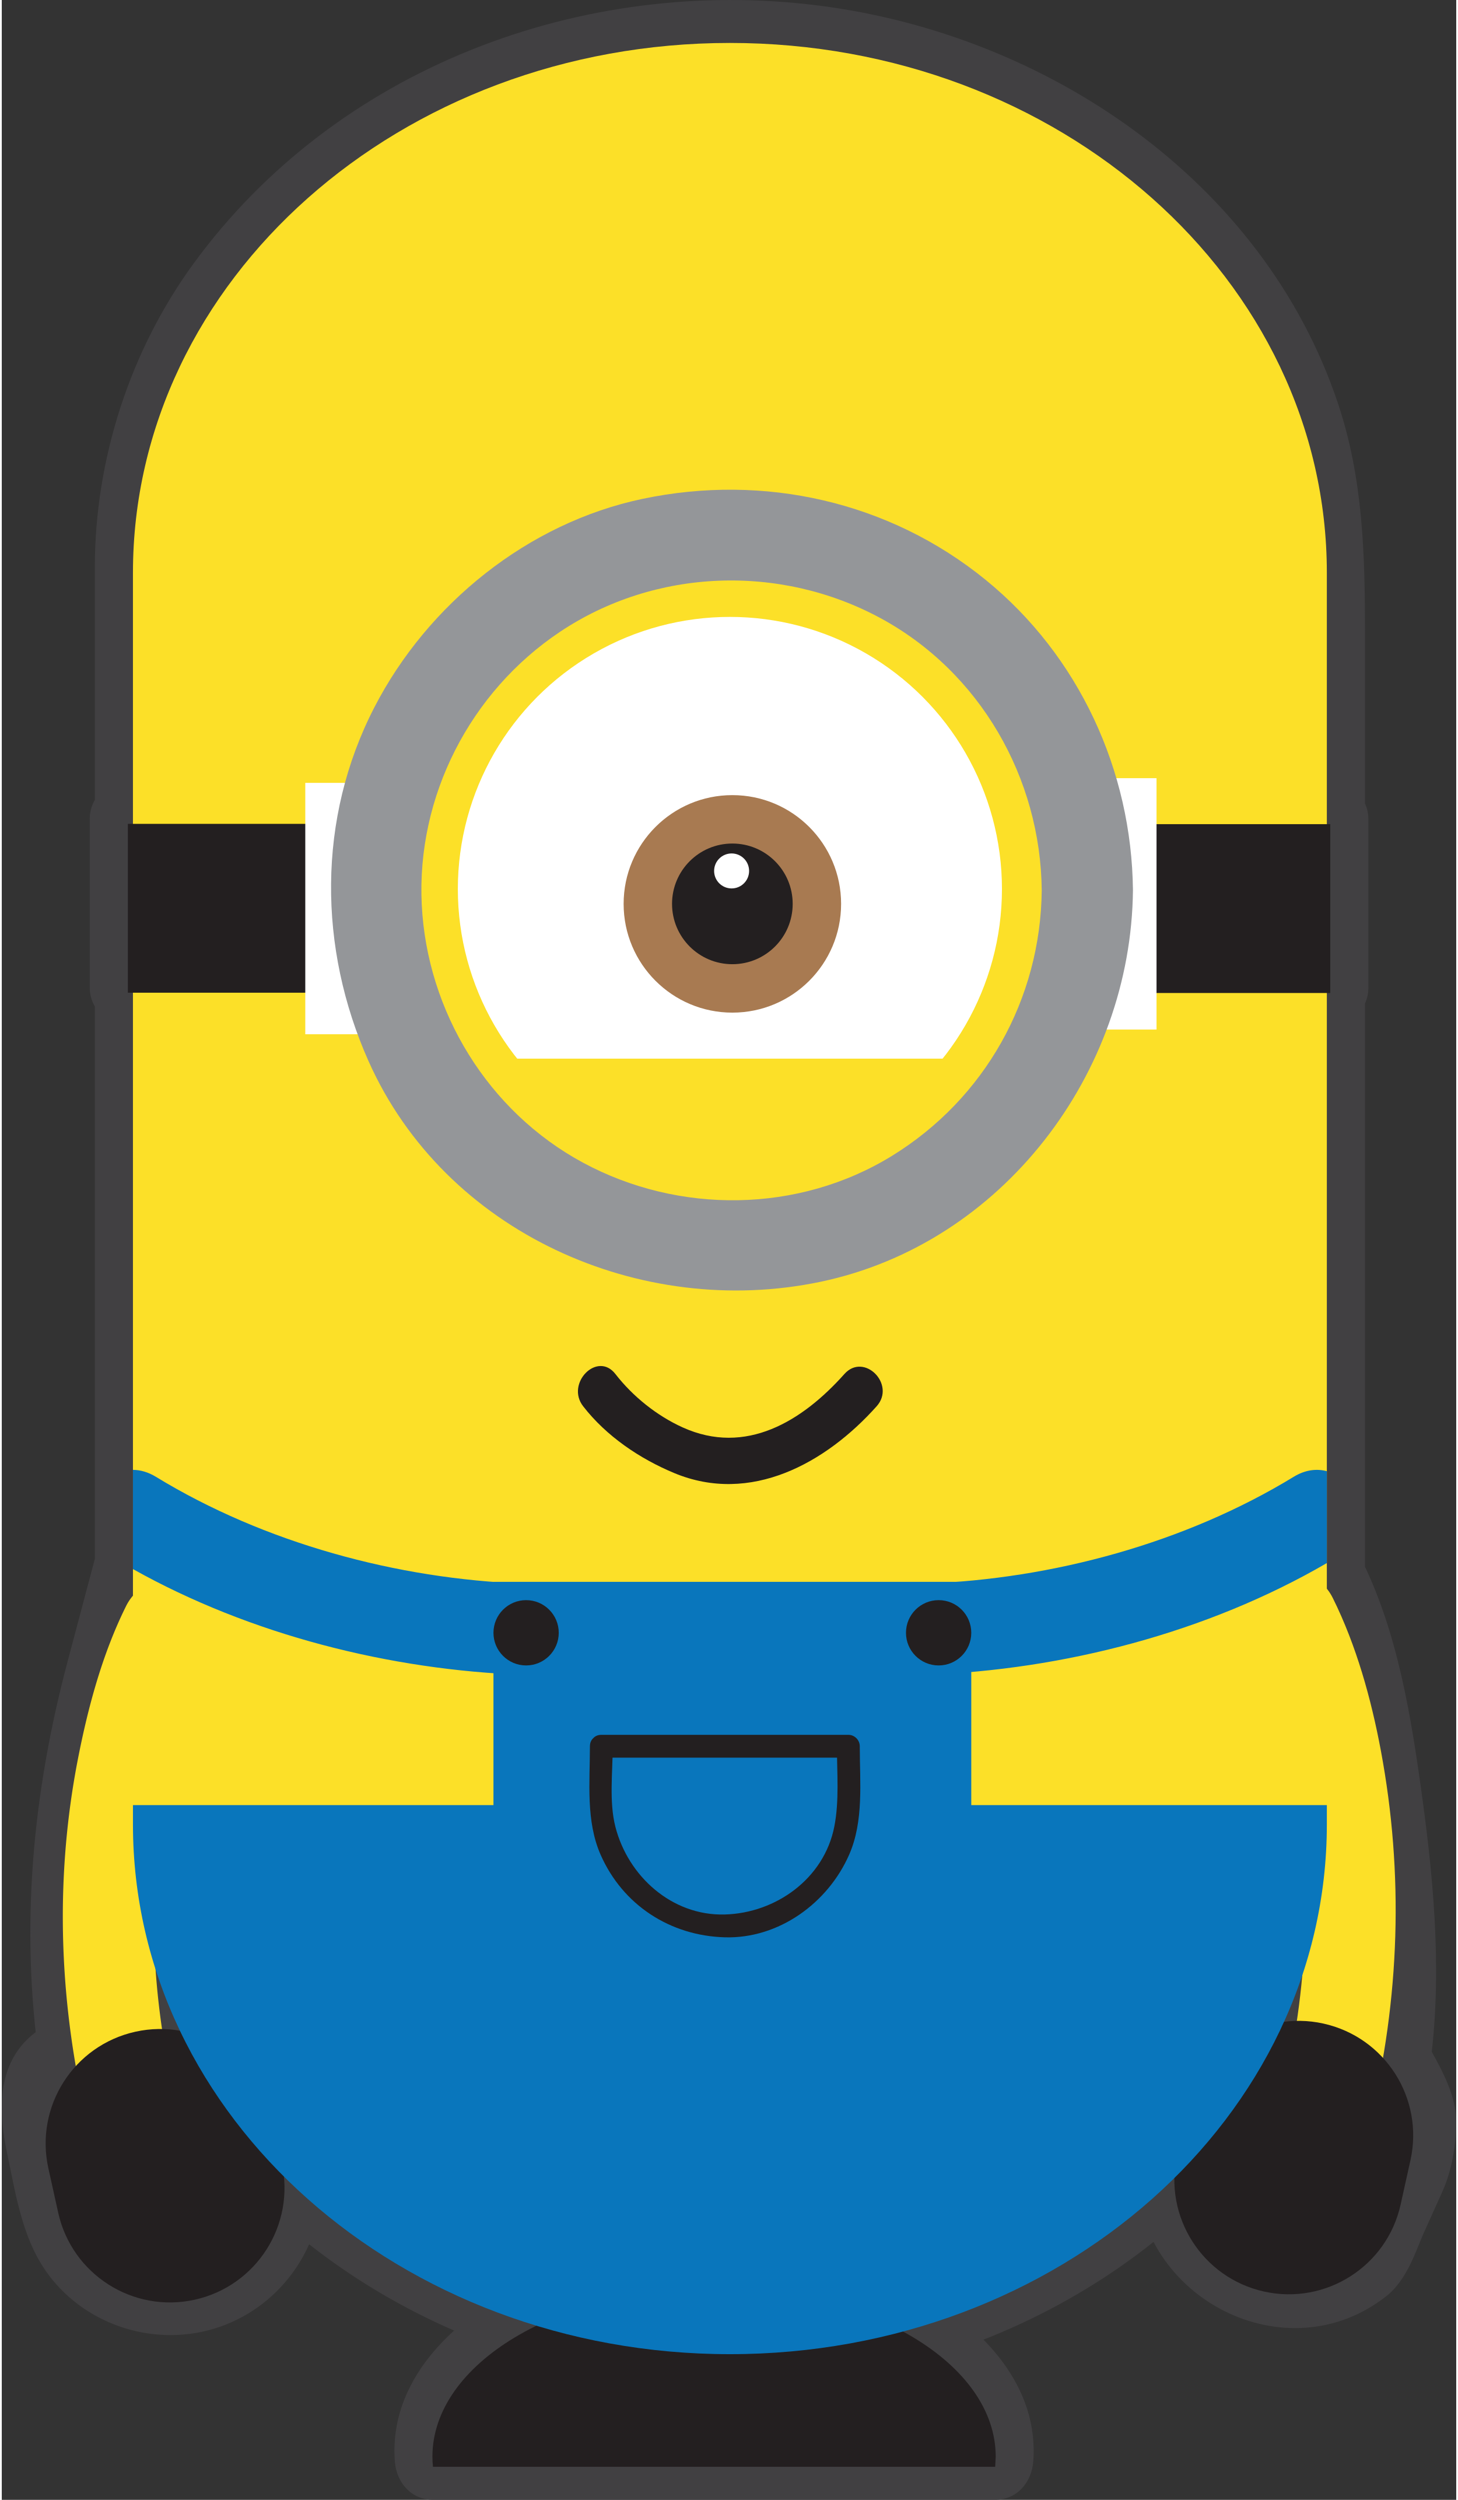
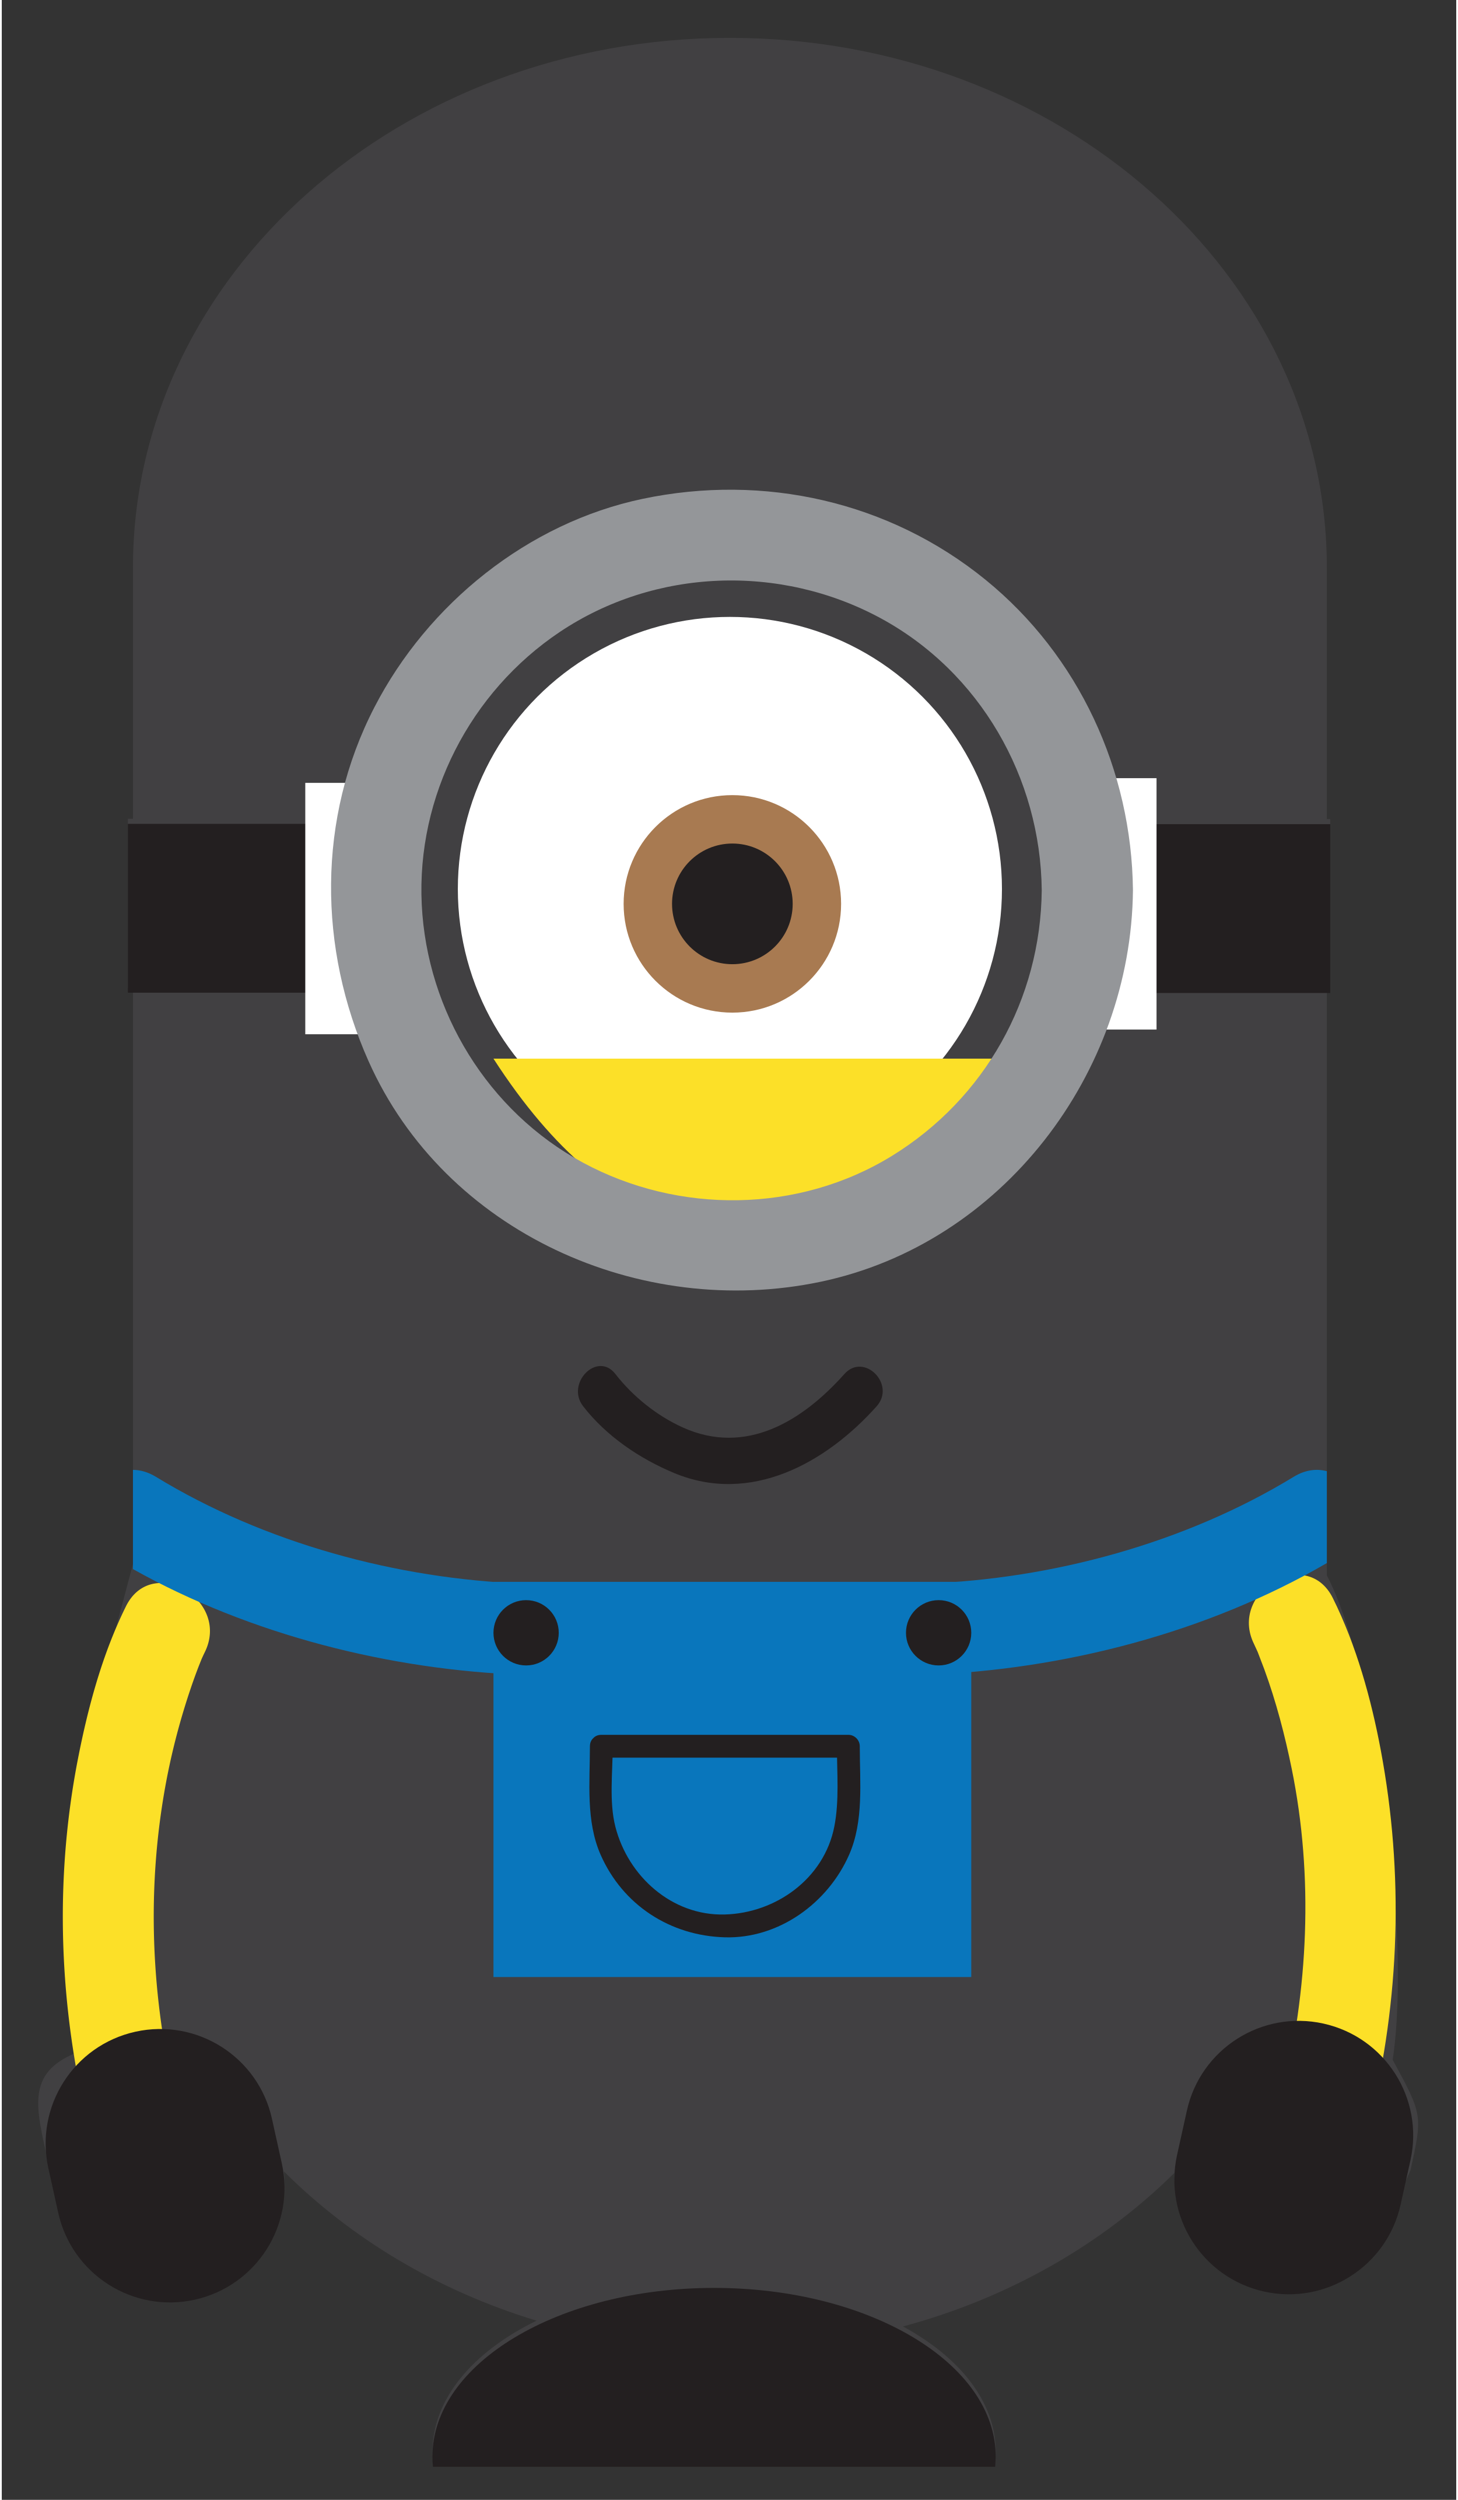
<svg xmlns="http://www.w3.org/2000/svg" width="287" height="492" viewBox="0 0 286.087 491.629">
  <rect x="0" y="0" width="286.087" height="491.629" fill="#333333" stroke="none" />
  <style>.B{fill:#231f20}.C{fill-rule:evenodd}.D{fill:#fce028}</style>
  <g fill="#414042">
    <path d="M273.587 405.098c3.832-25.545-3.648-77.563-12.95-95.268V194.284h.67V161.08h-.67v-49.446c0-57.54-52.57-104.187-117.416-104.187S25.804 54.093 25.804 111.633v49.39h-1v33.206h1v113.346l-8 30.12c-3.742 14.274-7.037 40.02-3.14 66.005-9.997 4.056-7.908 10.84-5.5 21.727l1.933 8.727c2.688 12.145 14.713 19.81 26.856 17.12 11.27-2.496 18.676-13.03 17.537-24.237 13.302 13.26 30.362 23.487 49.7 29.358-12.484 6.086-20.465 15.362-20.465 25.758 0 .664.042 1.322.106 1.977H195.4c.064-.654.106-1.313.106-1.977 0-9.767-7.042-18.547-18.247-24.62 20.83-5.6 39.215-16.175 53.383-30.188-.168 10.474 7.028 19.975 17.655 22.328 12.144 2.688 22.168-1.976 24.856-14.12l3.934-8.727c2.4-10.888 2.4-10.888-3.5-21.727z" class="C" />
-     <path d="M280.82 407.092c2.515-17.63 1.032-35.616-1.36-53.18-2.188-16.055-4.88-33.28-12.345-47.867l1.024 3.785V194.284l-7.5 7.5h.67c4.09 0 7.5-3.412 7.5-7.5V161.08c0-4.088-3.41-7.5-7.5-7.5h-.67l7.5 7.5v-36.626c0-15.38-.36-30.32-5.313-45.12-14.7-43.922-57.368-72.56-102.122-78.238-46.64-5.917-94.935 12.348-122.935 50.68C25.2 68.965 18.303 90.39 18.303 111.66v49.365l7.5-7.5h-1c-4.088 0-7.5 3.412-7.5 7.5v33.206c0 4.088 3.412 7.5 7.5 7.5h1l-7.5-7.5v112.8c0 1.68.666-2.946.016-.498l-5.365 20.2c-6.908 26.008-9.36 52.167-5.522 78.964l3.447-8.47c-11.356 5.002-12.128 15.313-9.846 26.143 1.82 8.633 3.09 17.743 8.783 24.8 8.095 10.05 22.165 13.743 34.168 9.03 12.196-4.79 19.925-17.107 19.007-30.17l-12.803 5.304c14.897 14.642 33.1 25.098 53 31.287l-1.792-13.708c-12.945 6.536-25.307 18.525-24.074 34.2.32 4.074 3.17 7.5 7.5 7.5h110.566c4.33 0 7.18-3.426 7.5-7.5 1.162-14.78-9.84-26.324-21.855-33.073l-1.79 13.708c21.292-5.866 40.854-16.673 56.692-32.117l-12.804-5.304c.354 24.636 29.536 39.768 49.254 24.212 4.108-3.24 5.904-9.27 7.284-12.33l3.692-8.19c1.842-4.086 2.746-9.297 2.716-13.792-.04-5.76-3.366-11.045-6.025-15.928-4.625-8.497-17.578-.927-12.95 7.57 2.732 5.02 5.524 9.662 3.31 14.58-1.982 4.396-3.522 9.024-5.485 13.377-2.655 5.9-8.876 6.75-14.644 5.6-7.318-1.46-12.045-7.808-12.15-15.096-.095-6.564-8.09-9.898-12.804-5.304-14.025 13.677-31.23 23.068-50.073 28.26-6.184 1.704-7.494 10.505-1.79 13.708 7.637 4.3 15.177 10.563 14.426 20.122l7.5-7.5H84.833l7.5 7.5c-.823-10.47 8.25-17.02 16.644-21.26 6.076-3.067 4.045-11.894-1.792-13.708-17.456-5.426-33.335-14.598-46.39-27.43-4.406-4.33-13.277-1.445-12.803 5.304.483 6.88-2.547 13.567-9.296 16.218-7.05 2.77-14.67-.116-18.6-6.417-2.34-3.754-2.756-9.15-3.698-13.403-.73-3.303-1.667-6.594-1.726-9.992-.03-1.65 1.354-2.196 3.778-3.265 3.295-1.45 3.887-5.396 3.447-8.47-3.2-22.362-1.34-45.148 4.438-66.904l5.77-21.723c1.282-4.827 1.2-9.283 1.2-14.285V194.23c0-4.088-3.412-7.5-7.5-7.5h-1l7.5 7.5v-33.206l-7.5 7.5h1c4.088 0 7.5-3.412 7.5-7.5V124.44c0-14.996.396-29.153 5.63-43.505 15.418-42.288 61.23-65.75 104.29-65.987 43.43-.238 88.39 24.124 104.286 65.987 5.408 14.24 5.63 28.585 5.63 43.52v36.626c0 4.088 3.41 7.5 7.5 7.5h.67l-7.5-7.5v33.205l7.5-7.5h-.67c-4.09 0-7.5 3.412-7.5 7.5v109.558c0 2.495-.408 5.525.268 7.982 1.024 3.724 2.803 6.312 4.03 10.077 1.572 4.823 2.77 9.768 3.865 14.718 2.513 11.37 4.103 22.934 5.06 34.533.862 10.474 1.472 21.6-.006 31.95-.576 4.044.927 8.04 5.238 9.227 3.558.978 8.647-1.184 9.226-5.24z" />
  </g>
  <path d="M246.327 323.347l.692 1.504c.847 1.907-.885-2.178.058.145l1.248 3.27c2.333 6.373 4.054 12.96 5.406 19.605 4.33 21.26 3.24 43.474-1.934 64.467-2.77 11.234 14.532 16 17.3 4.77 5.91-23.97 6.704-48.597 2.16-72.855-1.907-10.18-4.813-20.637-9.438-29.96-5.142-10.368-20.617-1.275-15.492 9.053z" class="D" />
  <path d="M231.176 423.813c-2.688 12.144 4.976 24.168 17.12 26.857s24.168-4.976 26.856-17.12l1.934-8.727c2.688-12.145-4.977-24.17-17.12-26.857s-24.168 4.975-26.857 17.12z" class="B C" />
  <path d="M24.433 315.896c-4.64 9.352-7.446 19.767-9.44 29.96-4.723 24.147-3.722 49 2.158 72.855 2.768 11.23 20.07 6.465 17.3-4.77-5.2-21.093-6.1-43.11-1.933-64.467 1.26-6.436 3-12.785 5.178-18.97a105.74 105.74 0 0 1 1.088-2.923l.572-1.434c.663-1.634-.88 2.053-.262.616a37.01 37.01 0 0 1 .829-1.814c5.125-10.327-10.35-19.42-15.492-9.053z" class="D" />
  <g class="C">
    <path d="M55.075 425.415c2.7 12.145-4.976 24.168-17.12 26.857s-24.168-4.975-26.856-17.12l-1.933-8.727c-2.688-12.145 4.976-24.17 17.12-26.857s24.17 4.975 26.858 17.12zM195.4 485.128l.106-1.977c0-18.33-24.8-33.2-55.4-33.2s-55.4 14.86-55.4 33.2c0 .664.042 1.322.106 1.977z" class="B" />
-     <path d="M260.637 112.633c0-57.54-52.57-104.187-117.416-104.187S25.803 55.093 25.803 112.633v243.762c0 57.54 52.57 104.186 117.418 104.186s117.416-46.646 117.416-104.186z" class="D" />
    <circle cx="143.22" cy="174.836" r="53.513" fill="#fff" />
    <circle cx="143.705" cy="177.761" r="21.388" fill="#a87a51" />
    <circle cx="143.705" cy="177.759" r="11.866" class="B" />
-     <circle cx="143.557" cy="171.283" r="3.44" fill="#fff" />
    <path d="M24.803 162.024H70.79v33.206H24.803z" class="B" />
    <path d="M59.7 153.963h13.893V203.4H59.7z" fill="#fff" />
    <path d="M213.53 162.08h47.778v33.205H213.53z" class="B" />
    <path d="M96.714 208.2h98.792s-50.702 74.46-98.792 0z" class="D" />
    <path d="M213.245 153.04h13.893v49.437h-13.893z" fill="#fff" />
  </g>
  <path d="M204.558 175.093c-.212 21.413-11.206 40.987-29.458 52.225-18.373 11.312-41.94 11.51-60.805 1.32-18.63-10.063-30.646-29.673-31.687-50.73-1.052-21.273 9.516-41.83 27.173-53.638 18.732-12.528 43.287-13.387 63.033-2.72 19.608 10.6 31.526 31.434 31.744 53.543.114 11.563 18.056 11.575 17.94 0-.232-23.552-10.644-46.142-28.982-61.062C174.55 98.6 149.9 93.103 126.07 98.102c-22.577 4.735-42.3 20.67-52.786 41.013-11.266 21.835-11.05 47.348-1.147 69.566 15.042 33.752 53.542 50.817 88.902 43.402 35.81-7.5 61.104-41.015 61.46-76.99.114-11.573-17.827-11.562-17.942.001z" fill="#949699" />
  <path d="M114.354 276.562c4.565 5.882 11.105 10.3 17.906 13.133 15.037 6.26 29.834-1.943 39.827-13.133 3.84-4.3-2.482-10.667-6.344-6.344-8.3 9.307-19.404 16.11-31.804 10.507-5.08-2.296-9.817-6.095-13.24-10.507-3.543-4.566-9.844 1.833-6.344 6.344z" class="B" />
  <g fill="#0976bc" class="C">
-     <path d="M25.803 355.003v3.795c0 57.54 52.57 104.186 117.417 104.186s117.418-46.646 117.418-104.186v-3.795z" />
    <path d="M96.714 311.093h93.983v77.72H96.714z" />
  </g>
  <path d="M102.75 311.444c-24.96-.894-51.125-8-72.42-21-1.554-.948-3.086-1.366-4.527-1.372v19.512c23.1 12.934 50.627 19.87 76.947 20.8 11.576.415 11.535-17.53 0-17.942zm157.887-22.11c-1.98-.53-4.225-.3-6.523 1.103-21.294 12.998-47.46 20.115-72.42 21-11.535.412-11.575 18.356 0 17.94 27.088-.97 55.44-8.305 78.943-21.978z" fill="#0976bc" />
  <g class="B">
    <path d="M115.686 343.423c0 7.057-.82 14.7 2.1 21.33 4.35 9.907 13.688 15.948 24.445 16.25 10.628.296 20.276-6.75 24.445-16.25 2.91-6.628 2.09-14.272 2.09-21.33 0-1.223-1.02-2.243-2.243-2.243H117.93c-2.893 0-2.893 4.486 0 4.486h48.585l-2.243-2.243c0 5.2.493 10.707-.52 15.83-2.015 10.206-11.477 16.98-21.53 17.26-10.415.29-19.047-7.535-21.53-17.26-1.26-4.937-.52-10.782-.52-15.83.001-2.893-4.485-2.893-4.485 0z" />
    <g class="C">
      <circle cx="103.135" cy="321.112" r="6.421" />
      <circle cx="184.276" cy="321.112" r="6.421" />
    </g>
  </g>
</svg>